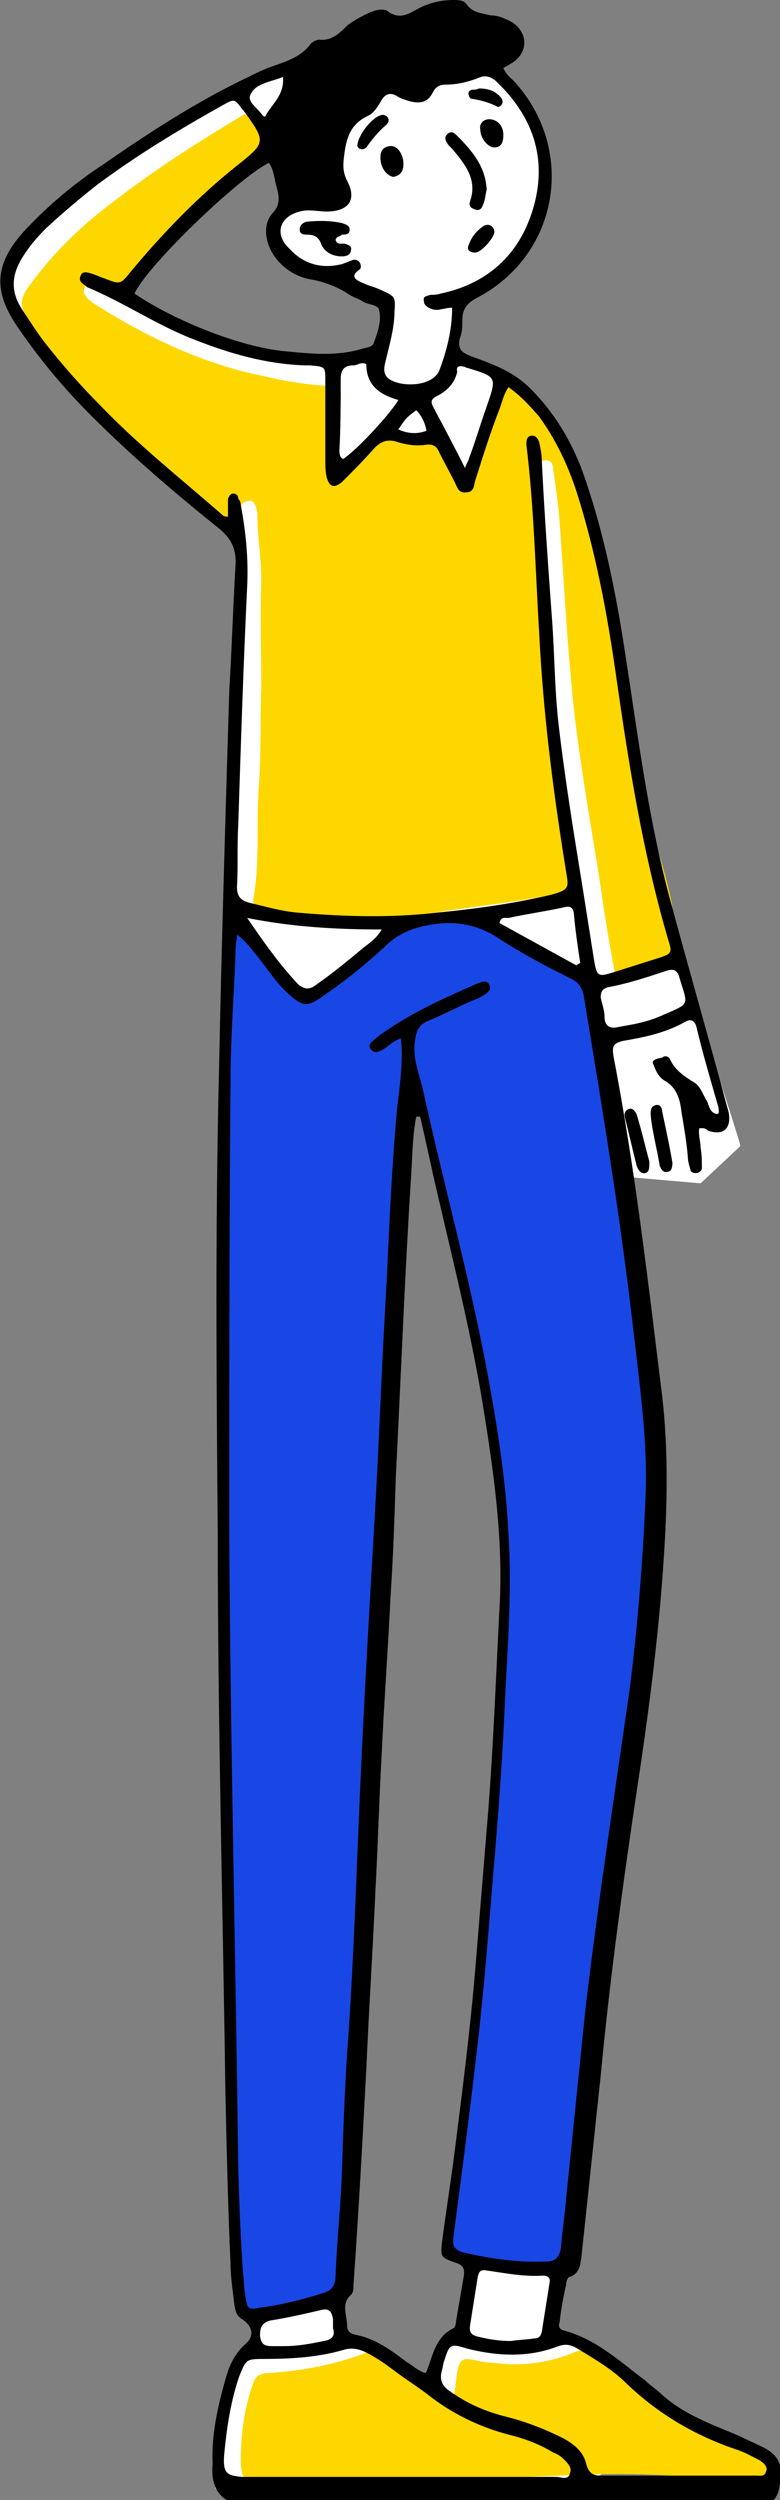
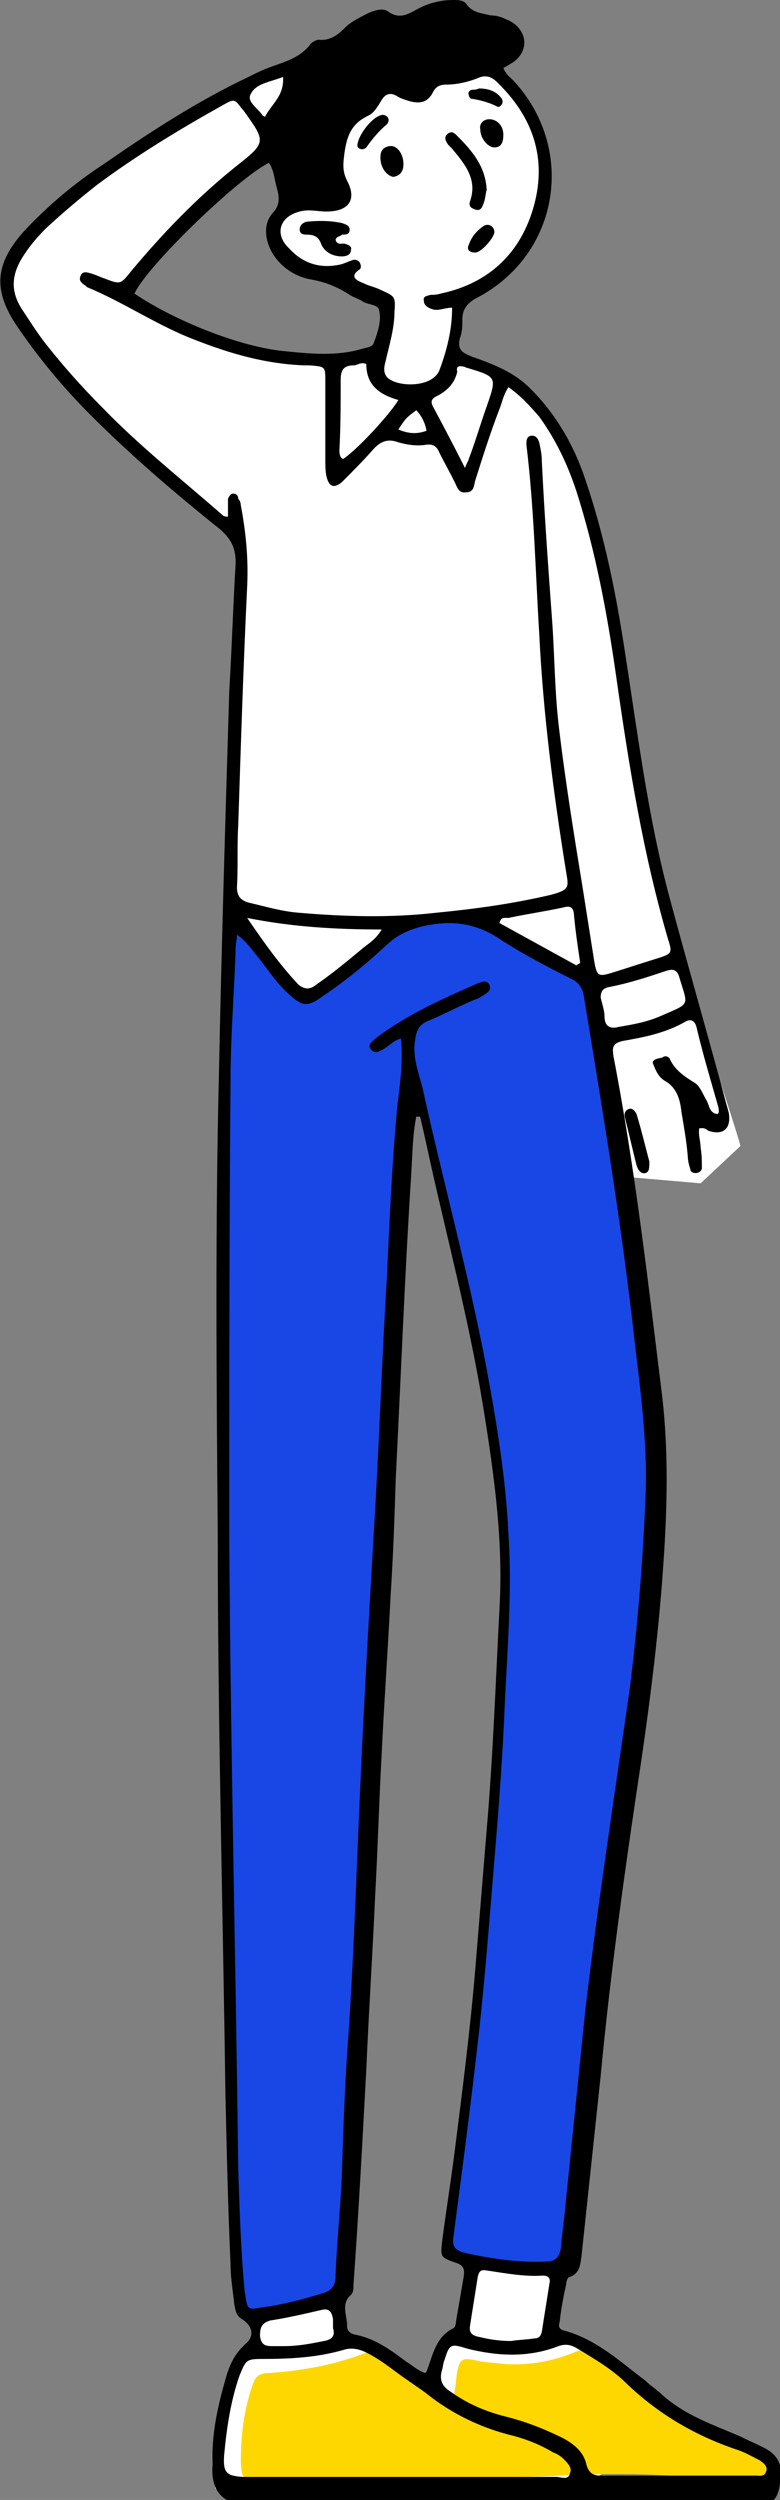
<svg xmlns="http://www.w3.org/2000/svg" id="Слой_1" x="0px" y="0px" viewBox="0 0 60.9 195" style="enable-background:new 0 0 60.9 195;" xml:space="preserve">
  <rect x="0" y="0" width="60.9" height="195" fill="#808080" stroke="none" />
  <style type="text/css"> .st0{fill:#FFFFFF;} .st1{fill:#1947E5;} .st2{fill:#FED700;} .st3{fill:none;} </style>
  <g>
    <path class="st0" d="M36.7,176.6l7.2,0.6l-0.9,5.3l2.1,0.2l4.3,2.9l0.4,5.6l-4.6,2.9H16.8l0.1-1.6l0.4-4.1l1.2-4l0.9-1.1l0.5-1.3 l-0.1-1.3l6.5-1.2l0.6,2.7c0,0,1.9,0.5,2.4,0.8s4.4,2.9,4.4,2.9l0.3-1.4c0,0,0.2-1.5,1.1-1.9s1.1-0.6,1.1-0.6L36.7,176.6z" />
    <path class="st1" d="M18.5,71.1l4.2,5.8l1.1,1l3.1-1.9l4-3.4l5.9-1.2l2.1,1.1l4.8,2.8l2.3,1.1l2.8,16.3c0,0,2.1,16.8,2.4,19.2 c0.3,2.3-0.8,15.4-0.8,15.4L47,154.2l-2.5,22.3c0,0-2.5,0.6-3.5,0.6s-5.9-1.3-5.9-1.3s2.5-20.8,2.8-23.6s1.4-20.9,1.4-20.9l0.4-8.9 l-0.8-7.2l-2.4-13.9l-3.9-16l-0.9,1.9l-1.5,35l-1.5,25.5l-1.5,31.3l-4.5,1l-3.6,0.4l-0.5-0.8l-1.1-45.1l-0.2-26.1l0.2-27.8l0.2-9.1 L18.5,71.1z" />
    <path class="st0" d="M53.8,77l-3.1-12.3l-3.1-18.5c0,0-1.6-8.7-2.8-10.3s-2.4-4.3-3.6-5.2c-1.2-1-3.2-2.2-4-2.3s-1.6-0.4-1.6-0.4 l0.3-4.5c0,0,1.9-1,3-2s4.3-4.5,4-7.1c-0.3-2.6-0.6-5-1.5-6.3s-3.6-3.8-3.6-3.8L27.1,4.1l-5.3,1.4c0,0-6.3,3.2-9.2,4.7 s-11,7.3-11.8,10.5s0.8,5,3.3,7.9c2.5,2.9,14.6,13.7,14.6,13.7l-0.6,24.5l0.2,5.3l4.8,5.5l1,0.2l6.7-5.2l3.3-1.1l3.9,0.1l5.7,3.4 l1.9,1l1.6,7.2l1.7,8.6l5.8,0.5c0,0,3-2.8,3.1-2.9S53.8,77,53.8,77z M29.5,27.5l-1.4,0.6c0,0-4,0.3-6.3-0.2s-9-3-9-3l-3-1.9 l2.7-3.5l4.7-4.7l4.2-3l1.2,3.8c0,0-1.4,1.2-1.2,2.3c0.2,1.1,0.9,2.5,2.9,3.3c2,0.7,3,0.8,3,0.8l3.3,2L29.5,27.5z" />
-     <path class="st2" d="M18.8,42.4c-2.4-2.1-4.8-4.1-7.1-6.1c-0.5-0.5-1.1-0.9-1.6-1.4c-3.5-2.8-5.9-6.5-8.1-10.3 c-0.4-0.7-0.4-1.2,0-1.9C3.8,20.1,6,17.9,8.5,16c3.2-2.5,6.6-4.7,10.1-6.8c1.1-0.7,1.1-0.6,1.9,0.5c0.9,1.3,0.9,1.8-0.3,3 c-1.5,1.5-3.1,2.3-4.7,3.8c-1.7,1.7-3.5,3.9-5,5.8c-1,1.2-1.1,1.2-2.4,0.4c-0.2-0.1-0.4-0.3-0.6-0.4c-0.3-0.2-0.5-0.2-0.8,0 c-0.2,0.2-0.2,0.6,0,0.8c0.1,0.2,0.3,0.3,0.5,0.5c4.1,2.6,8.4,4.7,13.2,5.7c1.7,0.4,3.4,0.7,5.2,0.8c1,0,1.1,0.2,1,1.2 c-0.2,1.7-0.3,3.5-0.5,5.2c0,0.2-0.1,0.5,0.2,0.6c0.2,0.1,0.5,0,0.6-0.2c0.8-0.5,1.6-1.6,2.3-2.3c1.1-1.1,3.6-0.7,4.8,0.2 c0.5,0.3,0.8,0.7,1,1.3c0.1,0.4,0.3,0.7,0.5,1c0.3,0.4,0.7,0.7,1.2,0.6c0.5-0.1,0.5-0.6,0.6-1c0.5-1.8,1-3.5,1.3-5.3 c0.1-0.4,0.1-0.7,0.4-1c0.5-0.5,1-0.5,1.7,0.1c2.1,1.6,3,3.5,4.1,5.8c1.9,4,2.6,8.7,3.2,13c0.3,2.4,1.3,4.5,1.5,6.9 c0.1,1.8,0.4,3.7,0.7,5.5c0.5,2.9,1.6,5.6,2.2,8.5c0.3,1.2-0.1,2.5,0.5,3.7c0.3,0.7,0.7,0.6,0.1,1c-1.2,1.1-2.8,1.1-4.3,1.2 c-0.5,0.1-0.6,0.2-0.7-0.2c-0.4-2.2-0.8-4.5-1.1-6.7c-0.4-2.7-0.9-5.4-1.3-8.1c-0.4-2.7-0.8-5.3-1-8c-0.4-4.1-0.6-8.2-0.9-12.3 c-0.1-1.4-0.3-2.7-0.5-4.1c0-0.4-0.1-0.8-0.6-0.8c-0.4,0-0.5,0.4-0.5,0.7c0,0.7,0,1.4,0.1,2.1c0.1,0.6,0.1,1.1,0.2,1.7 c0.1,2.5,0.1,5.1,0.3,7.6c0.2,2.6,0.5,5.2,0.7,7.7c0.3,4,1.1,7.8,1.5,11.8c0.1,0.6,0.5,1.3,0.1,1.9c-0.4,0.6-1.2,0.3-1.9,0.4 c-3,0.6-6.1,0.9-9.2,1.4C31,71.9,27.9,72,24.8,72c-1.5,0-2.9-0.4-4.3-0.9c-0.6-0.2-0.8-0.6-0.7-1.1c0.5-2.8,0.2-5.7,0.4-8.5 c0.2-2.6,0.1-5.3,0.2-7.9c0-2.8-0.1-5.6,0-8.4c0-1.7-0.3-3.3-0.3-4.9c0-0.1,0-0.2,0-0.3c-0.1-0.4-0.2-1.1-0.8-0.9 c-0.7,0.1-0.4,0.7-0.4,1.1C18.9,40.9,19,41.6,18.8,42.4z" />
    <path class="st2" d="M38.7,193.3c-4.4,0-8.3,0.2-12.4,0.3c-2.1,0-4.1-0.5-6.2-0.3c-1.2,0.1-1.2,0-1.3-1.2c0-2,0.2-4,0.9-6 c0.2-0.7,0.5-1,1.3-1c2.8-0.2,5.5-0.7,8.1-1.8c0.5-0.2,0.8,0,1.1,0.3c1.3,1.2,3.1,1.8,4.2,3.3c0.4,0.5,1,0.3,1.1-0.4 c0.1-0.5,0.1-1,0.2-1.5c0.2-1,0.4-1.1,1.4-0.9c0.8,0.2,1.6,0.2,2.4,0.3c1.8,0.1,3.6-0.2,5.3-0.9c0.9-0.4,1.5-0.2,2.2,0.4 c3.1,2.5,6.3,4.8,9.8,6.6c0.6,0.3,1.3,0.6,1.9,0.8c0.3,0.1,0.6,0.2,0.9,0.4c0.4,0.3,0.5,0.7,0.4,1.1c-0.1,0.5-0.4,0.8-0.9,0.8 c-0.9,0-1.9,0.1-2.8-0.1c-4.2-0.6-8.4-0.6-12.6-0.4C42,193.2,40.2,193.2,38.7,193.3z" />
-     <path d="M52.5,90.7c0,0.4-0.1,0.7-0.4,0.7c-0.3,0.1-0.5-0.2-0.6-0.5c-0.2-1.3-0.6-2.7-0.7-4c0-0.3,0-0.6,0.4-0.7 c0.3-0.1,0.5,0.2,0.5,0.5C52,88.1,52.3,89.5,52.5,90.7z" />
    <path d="M50.7,90.6c0,0.5,0,0.8-0.3,0.9c-0.4,0.1-0.6-0.3-0.7-0.6c-0.3-1.2-0.6-2.5-0.9-3.7c-0.1-0.3,0-0.6,0.3-0.7 c0.3-0.1,0.5,0.2,0.6,0.4C50.1,88.2,50.4,89.5,50.7,90.6z" />
    <path d="M26.2,18.7c0.1,0.4,0.4,0.3,0.7,0.3c0.3,0.1,0.6,0.2,0.5,0.5c0,0.4-0.4,0.5-0.7,0.5c-0.7,0-1.3-0.3-1.6-0.9 c-0.2-0.6-0.5-0.8-1.2-0.8c-0.3,0-0.5-0.1-0.5-0.4c0-0.3,0.2-0.5,0.5-0.6c0.9-0.1,1.9-0.1,2.8,0.1c0.3,0.1,0.6,0.2,0.6,0.5 c0,0.4-0.3,0.4-0.6,0.4C26.5,18.5,26.3,18.4,26.2,18.7z" />
    <path d="M38,14.8c-0.1,0.3-0.1,0.8-0.3,1.2c-0.1,0.3-0.3,0.5-0.7,0.3c-0.3-0.1-0.4-0.3-0.3-0.6c0.6-1.7-0.4-2.9-1.4-4.1 c-0.1-0.1-0.2-0.2-0.3-0.3c-0.2-0.3-0.4-0.6,0-0.9c0.3-0.2,0.5,0,0.7,0.2C36.9,11.8,37.9,13,38,14.8z" />
    <path d="M29.7,12.3c0-0.4,0.1-0.8,0.7-0.9c0.6-0.1,1.1,0.6,1.1,1.4c0,0.5-0.2,0.9-0.8,1C30.2,13.7,29.7,13.1,29.7,12.3z" />
    <path d="M38.2,9.3c0.6,0,1.1,0.5,1.1,1.2c0,0.5-0.1,1-0.7,1c-0.5,0-1.1-0.7-1.1-1.4C37.4,9.7,37.7,9.3,38.2,9.3z" />
    <path d="M27.9,11.4c0-0.8,1.1-2.2,1.8-2.4c0.2-0.1,0.5,0,0.6,0.2c0.1,0.2,0,0.4-0.1,0.5c-0.6,0.5-1.1,1.1-1.6,1.8 c-0.1,0.1-0.3,0.2-0.5,0.1C28,11.6,27.9,11.4,27.9,11.4z" />
    <path d="M38.6,18.1c0,0.4-1,1.6-1.5,1.6c-0.4,0-0.7-0.2-0.5-0.6c0.2-0.6,0.6-1.1,1.2-1.5C38.2,17.4,38.6,17.7,38.6,18.1z" />
    <path d="M37.4,6.9c0.7,0,1.3,0.2,1.7,0.7c0.1,0.1,0.2,0.3,0.1,0.5c-0.1,0.2-0.3,0.3-0.4,0.2c-0.6-0.3-1.3-0.5-2-0.6 c-0.1,0-0.2-0.2-0.2-0.3c-0.1-0.2,0.1-0.4,0.3-0.4C37,7,37.2,7,37.4,6.9z" />
-     <path class="st3" d="M19.1,193.1c4.1,0,8.1,0,12.2,0c4.1,0,8.2,0,12.3,0c0.4,0,0.9,0.2,1.1-0.3c0.1-0.4-0.2-0.8-0.5-1.1 c-0.3-0.2-0.5-0.4-0.8-0.5c-1-0.5-2-1-3.1-1.3c-2.5-0.6-4.8-1.7-6.8-3.3c-0.8-0.6-1.6-1.1-2.4-1.7c-0.7-0.5-1.5-1-2.3-1.5 c-0.6-0.3-1.1-0.4-1.8-0.2c-2,0.7-4.2,0.8-6.3,0.7c-1.3,0-1.4,0-1.8,1.3c-0.7,2-1,4.1-1.2,6.2C17.4,192.9,17.7,193.1,19.1,193.1z" />
    <path class="st3" d="M23.4,76.8c0.5,0.5,0.9,0.4,1.4,0c1.3-0.9,2.5-1.9,3.7-2.9c0.5-0.4,1-0.7,1.4-1.4c-3.6,0-7-0.2-10.4-0.9 C20.7,73.5,21.9,75.2,23.4,76.8z" />
    <path class="st3" d="M25.1,180.2c-1.3,0.3-2.6,0.6-3.9,0.8c-0.8,0.1-0.9,0.5-0.8,1.2c0,0.7,0.5,0.8,1.1,0.8c0.3,0,0.6,0,0.8,0 c1,0,2.1-0.2,3.1-0.4c0.6-0.1,0.8-0.4,0.7-1c0-0.2,0-0.5,0-0.7C26,180.3,25.8,180,25.1,180.2z" />
    <path class="st3" d="M20.7,180c1.6-0.2,3.2-0.6,4.8-1.1c0.7-0.2,1-0.7,1.1-1.4c0.1-2.7,0.4-5.4,0.5-8.1c0.2-3.1,0.2-6.1,0.4-9.2 c0.5-6.7,0.7-13.5,1-20.2c0.3-6.9,0.7-13.8,1.1-20.7c0.3-6.5,0.6-13,1-19.5c0.2-4.4,0.4-8.9,0.8-13.3c0.2-1.8,0.5-3.5,0.3-5.5 c-0.8,0.2-1.2,0.7-1.7,1c-0.2,0.1-0.5,0.1-0.6-0.1c-0.2-0.2-0.2-0.5,0-0.6c0.3-0.3,0.6-0.6,1-0.8c2.3-1.6,4.8-2.7,7.3-3.8 c0.3-0.1,0.7-0.3,0.9,0.1c0.2,0.4-0.1,0.6-0.4,0.8c-0.2,0.1-0.5,0.2-0.8,0.4c-1.1,0.6-2.3,1.1-3.5,1.6c-0.8,0.3-1,0.8-1.1,1.6 c-0.2,1.3,0.4,2.5,0.6,3.7c1.7,7.3,3.7,14.6,5,21.9c0.8,4.3,1.5,8.6,1.7,12.9c0.2,4.5-0.1,9-0.3,13.5c-0.2,4.8-0.6,9.5-1,14.3 c-0.3,3.7-0.6,7.3-1,11c-0.6,5.3-1.3,10.7-2,16c-0.1,0.7,0.1,1.1,0.8,1.2c2.1,0.5,4.3,0.8,6.5,0.7c0.8,0,1.1-0.3,1.1-1.1 c0.1-1.3,0.2-2.5,0.4-3.8c0.5-4.9,0.9-9.8,1.5-14.7c1-8.4,2.3-16.8,3.5-25.3c0.7-4.9,1.1-9.8,1.2-14.7c0.1-4.6-0.5-9-1-13.5 c-1-8.5-2.4-17-3.8-25.5c-0.1-0.7-0.4-1.2-1.1-1.5c-1.8-1-3.7-1.9-5.4-3c-1.7-1.1-3.3-1.4-5.3-1.2c-1.4,0.2-2.5,0.6-3.5,1.5 c-1.6,1.5-3.3,2.9-5.1,4.1c-1.2,0.8-1.6,0.8-2.7-0.2c-0.9-0.9-1.6-1.9-2.4-2.9c-0.5-0.6-0.8-1.2-1.6-1.7c-0.1,0.4-0.1,0.7-0.1,1 c-0.1,3.4-0.4,6.9-0.4,10.3C18,96.1,18,108,18,119.9c0,16.4,0.4,32.8,0.7,49.2c0,3.2,0.1,6.4,0.5,9.6 C19.3,180.1,19.3,180.2,20.7,180z" />
    <path class="st3" d="M43.9,70.7c-1.4,0.3-2.8,0.6-4.2,0.8c-0.2,0-0.6,0-0.7,0.4c2,1.1,4,2.2,6,3.3c0.1-0.1,0.2-0.1,0.3-0.2 c-0.2-1.3-0.4-2.7-0.6-4C44.6,70.5,44.3,70.6,43.9,70.7z" />
    <path class="st3" d="M39.8,182.6c0.6-0.1,1.2-0.1,1.8-0.2c0.3,0,0.5-0.1,0.6-0.5c0.2-1.3,0.4-2.5,0.6-3.8c0.1-0.4-0.1-0.7-0.5-0.6 c-1.5,0-2.9-0.2-4.4-0.4c-0.4-0.1-0.6,0.1-0.7,0.5c-0.2,1.3-0.4,2.5-0.6,3.8c-0.1,0.6,0.2,0.8,0.7,0.9 C38.2,182.5,39,182.6,39.8,182.6z" />
    <path class="st3" d="M22.5,19.5c1.1,1.2,2.5,1.6,4.1,1.2c0.3-0.1,0.5-0.2,0.8-0.3c0.2-0.1,0.5,0,0.6,0.2c0.1,0.2,0.1,0.4,0,0.5 c-0.8,0.7-0.2,0.9,0.3,1.1c0.4,0.2,0.9,0.3,1.3,0.5c1.1,0.4,1.1,0.5,1.1,1.7c-0.1,1.3-0.4,2.6-0.7,3.9c-0.1,0.4-0.2,0.8,0.1,1.2 c0.7,0.8,3.6,0.9,4.1-0.5c0.6-1.5,1-3.1,1-4.9c-0.6,0-1.1,0.3-1.6,0.1c-0.3-0.1-0.5-0.2-0.6-0.6c0-0.4,0.2-0.5,0.5-0.5 c0.3-0.1,0.6-0.1,0.8-0.1c3.8-0.8,6.3-3.2,7.3-6.9c1-3.7-0.1-7-2.9-9.6c-0.5-0.4-0.9-0.6-1.5-0.3c-0.8,0.3-1.6,0.5-2.5,0.5 c-0.5,0-0.8,0.2-1,0.6C33.5,8,32.8,8.2,32.1,8c-0.4-0.1-0.7-0.2-1-0.4c-0.5-0.3-0.8-0.2-1.2,0.3c-0.3,0.4-0.6,0.9-1,1.2 c-1.3,0.6-1.7,1.5-1.9,2.9c-0.1,0.8-0.2,1.4,0.2,2.2c0.8,1.5,0.1,2.4-1.6,2.4c-0.7,0-1.4-0.2-2.1,0C21.8,16.9,21.4,18.3,22.5,19.5z " />
    <path class="st3" d="M47.5,77c-0.5,0.1-0.6,0.3-0.6,0.8c0.1,0.5,0.2,1,0.3,1.5c0.1,0.7,0.4,1,1.1,0.8c1.1-0.3,2.3-0.4,3.4-0.9 c2.3-1.1,2-0.8,1.3-3.1c-0.1-0.5-0.4-0.6-0.9-0.4C50.6,76.2,49.1,76.7,47.5,77z" />
-     <path class="st3" d="M35.5,28.9c-0.2,0.9-0.8,1.5-1.6,1.9c-0.4,0.2-0.4,0.5-0.3,0.8c0.8,1.5,1.6,3.1,2.5,4.8 c0.2-0.4,0.3-0.5,0.3-0.7c0.5-1.4,0.9-2.8,1.4-4.1c0.8-2.3,0.7-2.3-1.5-3c-0.1,0-0.2-0.1-0.3-0.1C35.8,28.5,35.6,28.6,35.5,28.9z" />
    <path class="st3" d="M35.5,167.6c0.6-4.7,1.2-9.4,1.6-14.1c0.3-3.7,0.6-7.3,0.9-11c0.5-5.7,0.7-11.5,1-17.3 c0.2-5.1-0.4-10.2-1.2-15.2c-0.9-5.7-2.3-11.3-3.6-16.9c-0.5-2.1-0.9-4.1-1.4-6.2c-0.1,0-0.2,0-0.3,0c-0.3,1.5-0.3,3.1-0.4,4.6 c-0.4,7.9-0.8,15.8-1.2,23.6c-0.1,3-0.3,6-0.4,9.1c-0.2,4.1-0.5,8.3-0.7,12.4c-0.2,3.6-0.3,7.3-0.5,10.9c-0.2,4.6-0.5,9.1-0.7,13.7 c-0.2,5.6-0.6,11.2-1,16.8c0,0.3,0,0.6-0.2,0.8c-0.8,0.7-0.3,1.6-0.3,2.4c0,0.4,0.2,0.6,0.6,0.7c1.5,0.3,2.7,1.2,4,2.1 c0.5,0.4,0.9,0.8,1.5,0.9c0.1-0.1,0.1-0.1,0.1-0.1c0.5-1.2,0.7-2.7,2.1-3.4c0.1-0.1,0.2-0.3,0.2-0.5c0.2-1.2,0.4-2.3,0.6-3.5 c0.1-0.5,0-0.8-0.6-1.1c-1.2-0.4-1.2-0.5-1-1.8C34.9,172.4,35.2,170,35.5,167.6z" />
    <path class="st3" d="M18.7,38.8c0.1,0.2,0.1,0.4,0.2,0.5c0.4,2.1,0.5,4.2,0.5,6.3c-0.2,6.2-0.4,12.5-0.7,18.7 c-0.1,1.6,0,3.2-0.1,4.8c0,0.7,0.1,1,0.9,1.2c1.3,0.3,2.7,0.7,4,0.8c3.5,0.3,7.1,0.4,10.6,0c3-0.3,6-0.7,9-1.4 c1.6-0.4,1.4-0.5,1.2-1.8c-1-6.1-1.8-12.3-2.1-18.6c-0.2-4.9-0.4-9.8-1-14.7c0-0.3-0.1-0.6,0.3-0.7c0.4-0.1,0.6,0.2,0.7,0.5 c0.1,0.5,0.2,0.9,0.2,1.4c0.3,4.1,0.6,8.3,0.8,12.4c0.2,2.7,0.2,5.4,0.5,8.1c0.4,4.3,1.2,8.6,1.9,12.9c0.3,1.9,0.6,3.8,0.9,5.7 c0.2,1.1,0.2,1.1,1.3,0.9c1.3-0.3,2.5-0.7,3.8-1.2c0.9-0.3,1-0.4,0.7-1.3c-2-6.8-3.1-13.7-4.1-20.7c-0.7-4.9-1.6-9.7-3.1-14.4 c-0.7-2.1-1.6-4-2.9-5.8c-0.6-0.9-1.4-1.7-2.4-2.3c-0.5,0.6-0.6,1.2-0.7,1.7c-0.6,1.9-1.2,3.8-1.9,5.6c-0.1,0.4-0.2,0.9-0.7,0.9 c-0.5,0-0.7-0.5-0.9-0.8c-0.4-0.7-0.8-1.5-1.2-2.3c-0.2-0.5-0.5-0.7-1.1-0.6c-0.7,0.1-1.4,0.1-2.1-0.2c-0.8-0.3-1.4-0.1-2,0.6 c-0.7,0.9-1.5,1.7-2.4,2.5c-0.6,0.5-1,0.4-1.2-0.4c-0.1-0.5-0.1-0.9-0.1-1.4c0-2,0-4.1,0-6.1c0-1.1,0-1.1-1.2-1.2 c-0.1,0-0.3,0-0.4,0c-3,0-5.9-0.8-8.6-2c-2.9-1.2-5.5-2.9-8.4-4.1c0,0-0.1,0-0.1-0.1c-0.3-0.2-0.6-0.4-0.4-0.8 c0.2-0.3,0.4-0.3,0.7-0.2c0.4,0.1,0.7,0.3,1.1,0.4c1.2,0.5,1.2,0.5,2.1-0.5c2.5-3,5.2-5.8,8.2-8.2c2.4-1.9,2.4-1.9,0.6-4.4 c0,0-0.1-0.1-0.1-0.1c-0.6-0.8-0.6-0.8-1.5-0.3c-3.4,1.9-6.7,3.9-9.8,6.2c-1.4,1-2.7,2.2-4,3.4c-0.7,0.7-1.3,1.4-1.8,2.2 c-0.9,1.4-1,2.7-0.1,4.1c0.5,0.8,1.1,1.7,1.7,2.5c1.4,1.9,2.9,3.6,4.6,5.2c3,3,6.3,5.6,9.4,8.4c0.1,0.1,0.2,0.1,0.4,0.1 c0-0.5,0-1,0-1.4c0-0.2,0.2-0.3,0.4-0.4C18.4,38.5,18.6,38.6,18.7,38.8z" />
    <path class="st3" d="M36.5,183.2c-1.3-0.3-1.4-0.3-1.8,0.9c-0.1,0.3-0.2,0.5-0.2,0.8c-0.1,0.7,0,1.1,0.6,1.6c1.3,0.9,2.8,1.6,4.4,2 c1.6,0.4,3.1,1,4.5,1.7c0.9,0.5,1.6,1.1,1.8,2.1c0.1,0.7,0.5,0.8,1.1,0.8c2,0,4.1,0,6.1,0c2,0,4,0,6,0c0.3,0,0.7,0.1,0.8-0.3 c0.1-0.4-0.2-0.7-0.5-0.9c-0.5-0.3-1.1-0.6-1.7-0.8c-3.2-1.2-6.2-2.8-8.7-5.2c-1.1-1.1-2.5-1.9-3.8-2.7c-0.4-0.3-0.9-0.4-1.5-0.2 C41.3,183.9,38.9,183.8,36.5,183.2z" />
-     <path class="st3" d="M21.6,14.6c-0.2-0.6-0.2-1.3-0.6-1.9c-2.3,1-9.5,8-10.5,10.2c3.1,2.1,8.2,4.2,11.8,4.5c2,0.2,4,0.4,6-0.2 c0.4-0.1,0.8-0.1,0.9-0.5c0.2-0.8,0.5-1.6,0.4-2.5c-0.1-0.6-0.9-0.5-1.3-0.7c-0.3-0.2-0.7-0.3-1-0.5c-0.9-0.6-1.9-1-3-1.2 c-1.3-0.2-2.3-0.9-3-2c-0.7-1-0.8-2.3-0.1-3.2C21.9,15.9,21.9,15.3,21.6,14.6z" />
+     <path class="st3" d="M21.6,14.6c-0.2-0.6-0.2-1.3-0.6-1.9c-2.3,1-9.5,8-10.5,10.2c3.1,2.1,8.2,4.2,11.8,4.5c2,0.2,4,0.4,6-0.2 c0.4-0.1,0.8-0.1,0.9-0.5c0.2-0.8,0.5-1.6,0.4-2.5c-0.3-0.2-0.7-0.3-1-0.5c-0.9-0.6-1.9-1-3-1.2 c-1.3-0.2-2.3-0.9-3-2c-0.7-1-0.8-2.3-0.1-3.2C21.9,15.9,21.9,15.3,21.6,14.6z" />
    <path class="st3" d="M26.9,35.8c1.2-0.9,3.8-3.7,4.3-4.6c-1.5-0.4-2.6-1.1-2.5-2.8c-0.4-0.2-0.7,0.1-1,0.1c-0.8,0-1,0.4-1,1.1 c0.1,1.8,0,3.7,0,5.5C26.6,35.4,26.5,35.7,26.9,35.8z" />
    <path class="st3" d="M33.3,33.6c-0.1-0.6-0.4-1.2-0.8-1.6c-0.8,0.6-0.8,0.6-1.4,1.5C31.9,33.8,32.5,33.9,33.3,33.6z" />
    <path class="st3" d="M20.7,9.1c0.5-0.9,1.4-1.6,1.4-3.1c-1,0.3-2,0.5-2.5,1.2c-0.4,0.6,0.6,1.1,0.9,1.7C20.5,9.1,20.6,9.1,20.7,9.1 z" />
    <path d="M17.7,195c14.2,0,28.4,0,42.7,0l0,0c0,0,0.7-0.5,0.5-2.7c-0.2-0.7-0.7-1.1-1.3-1.4c-0.6-0.3-1.3-0.6-1.9-0.9 c-2.1-0.9-4.2-1.6-6-3.2c-0.4-0.4-0.9-0.7-1.3-1.1c-2-1.5-3.8-3.2-6.3-3.9c-0.5-0.1-0.5-0.4-0.4-0.7c0.1-1,0.3-2,0.5-2.9 c0-0.2,0.1-0.6,0.3-0.6c0.8-0.3,0.8-1,0.9-1.6c0.5-4.7,1-9.4,1.5-14.1c0.7-7.4,1.7-14.7,2.8-22.1c0.9-5.9,1.7-11.9,2.1-17.9 c0.3-4.3,0.4-8.7-0.1-13c-1.1-8.9-2.1-17.7-3.8-26.5c-0.1-0.7-0.1-1,0.7-1.2c1.7-0.3,3.3-0.6,4.9-1.5c0.5-0.3,0.8,0,0.9,0.5 c0.5,2.1,1.1,4.1,1.7,6.2c0,0.2,0.1,0.4-0.1,0.5c-0.6-0.1-0.6-0.6-0.8-1c-0.3-0.5-0.5-1.1-0.9-1.4c-0.8-0.5-1.6-1-2-1.9 c-0.1-0.2-0.4-0.3-0.6-0.1C51,82.6,50.9,82.8,51,83c0.2,0.5,0.4,1,0.9,1.3c0.9,0.5,1.2,1.4,1.3,2.4c0.2,1.2,0.4,2.3,0.5,3.5 c0,0.3,0.1,0.7,0.2,1c0,0.2,0.2,0.3,0.4,0.3c0.3,0,0.5-0.2,0.5-0.4c0-0.5,0-1-0.1-1.6c0-0.5-0.2-1-0.1-1.5c0.1,0,0.2,0,0.3,0 c0.1,0,0.3,0.1,0.4,0.2c1.2,0.4,1.8-0.2,1.6-1.4c-0.1-0.4-0.2-0.7-0.3-1.1c-1.4-5.2-2.9-10.4-4.3-15.6c-1.7-6.3-2.5-12.8-3.5-19.2 c-0.7-4.6-1.6-9.1-3.1-13.5c-0.9-2.7-2.3-5.1-4.3-7.1c-1.3-1.3-2.9-1.9-4.6-2.5c-0.7-0.3-1.1-0.5-0.9-1.4c0.2-0.5,0.2-1,0.2-1.5 c0-0.8,0.4-1.3,1.2-1.7c6.4-3.4,7.7-11.6,2.8-16.9c-0.3-0.3-0.6-0.5-0.8-1C39.7,5.1,39.8,5,40,4.9c1.5-1,1.1-2.8-0.5-3.4 c-0.4-0.2-0.8-0.3-1.2-0.3C37.5,1,36.9,1,36.4,0.3C36.2,0,35.7,0,35.4,0c-0.9,0-1.8,0.2-2.6,0.6c-0.8,0.4-1.5,1-2.5,0.3 c-0.4-0.3-1-0.1-1.5,0.1c-0.6,0.3-1.2,0.6-1.7,1c-0.6,0.6-1.2,1.2-2.2,1.1c-0.2,0-0.6,0.2-0.7,0.4c-0.8,1-1.9,1.3-3,1.7 c-0.6,0.2-1.2,0.5-1.8,0.8c-4,1.9-7.7,4.3-11.3,6.8C5.8,14.3,3.8,16,2,17.9c-2.5,2.7-2.5,4.8-0.7,7.5c1.7,2.5,3.6,4.8,5.8,7 c3.2,3.2,6.6,6.1,10.1,8.9c0.9,0.8,1.2,1.5,1.2,2.6c-0.2,3.3-0.3,6.7-0.5,10c-0.3,9.9-0.6,19.7-0.8,29.6c-0.3,12-0.2,24-0.1,36 c0,14.6,0.4,29.2,0.6,43.8c0.1,4.4,0.2,8.9,0.4,13.3c0,1.1,0.2,2.2,0.3,3.2c0.1,0.4,0.1,0.8,0.6,1.1c0.8,0.5,1,1.3,0.3,1.9 c-0.9,0.8-1.3,1.7-1.6,2.8c-0.6,2.1-1.1,4.3-1,6.6C16.5,193.3,16.7,194.4,17.7,195z M43.6,183c0.6-0.2,1-0.1,1.5,0.2 c1.3,0.8,2.7,1.6,3.8,2.7c2.5,2.4,5.4,4.1,8.7,5.2c0.6,0.2,1.1,0.5,1.7,0.8c0.3,0.2,0.7,0.5,0.5,0.9c-0.1,0.4-0.5,0.3-0.8,0.3 c-2,0-4,0-6,0c-2,0-4.1,0-6.1,0c-0.6,0-0.9-0.2-1.1-0.8c-0.2-1-0.9-1.6-1.8-2.1c-1.4-0.7-2.9-1.3-4.5-1.7c-1.6-0.4-3-1-4.4-2 c-0.6-0.4-0.8-0.9-0.6-1.6c0.1-0.3,0.1-0.6,0.2-0.8c0.4-1.3,0.5-1.3,1.8-0.9C38.9,183.8,41.3,183.9,43.6,183z M35.6,176.5 c0.6,0.2,0.7,0.5,0.6,1.1c-0.2,1.2-0.4,2.3-0.6,3.5c0,0.2-0.1,0.5-0.2,0.5c-1.4,0.7-1.6,2.1-2.1,3.4c0,0-0.1,0.1-0.1,0.1 c-0.6-0.2-1-0.6-1.5-0.9c-1.2-0.9-2.4-1.8-4-2.1c-0.4-0.1-0.6-0.3-0.6-0.7c0-0.8-0.5-1.7,0.3-2.4c0.2-0.2,0.2-0.5,0.2-0.8 c0.4-5.6,0.7-11.2,1-16.8c0.2-4.6,0.5-9.2,0.7-13.7c0.2-3.6,0.3-7.3,0.5-10.9c0.2-4.2,0.5-8.3,0.7-12.4c0.2-3,0.3-6,0.4-9.1 c0.4-7.9,0.7-15.8,1.2-23.6c0.1-1.5,0.1-3.1,0.4-4.6c0.1,0,0.2,0,0.3,0c0.5,2.1,0.9,4.1,1.4,6.2c1.3,5.6,2.7,11.2,3.6,16.9 c0.8,5,1.5,10.1,1.2,15.2c-0.3,5.8-0.5,11.5-1,17.3c-0.3,3.7-0.6,7.3-0.9,11c-0.4,4.7-1,9.4-1.6,14.1c-0.3,2.4-0.7,4.8-1,7.2 C34.4,176,34.4,176.1,35.6,176.5z M36.7,181.4c0.2-1.3,0.4-2.5,0.6-3.8c0.1-0.4,0.2-0.6,0.7-0.5c1.4,0.2,2.9,0.5,4.4,0.4 c0.4,0,0.6,0.2,0.5,0.6c-0.2,1.3-0.4,2.5-0.6,3.8c-0.1,0.4-0.3,0.5-0.6,0.5c-0.6,0.1-1.2,0.1-1.8,0.2c-0.8,0-1.6-0.1-2.4-0.3 C36.9,182.2,36.6,182,36.7,181.4z M53,76.1c0.7,2.4,1,2.1-1.3,3.1c-1.1,0.5-2.2,0.7-3.4,0.9c-0.7,0.2-1.1-0.1-1.1-0.8 c0-0.5-0.2-1-0.3-1.5c0-0.5,0.2-0.7,0.6-0.8c1.6-0.3,3.1-0.8,4.6-1.3C52.5,75.6,52.8,75.6,53,76.1z M36.2,28.6 c0.1,0,0.2,0.1,0.3,0.1c2.3,0.7,2.3,0.7,1.5,3c-0.5,1.4-0.9,2.8-1.4,4.1c0,0.1-0.1,0.2-0.3,0.7c-0.9-1.8-1.7-3.3-2.5-4.8 c-0.2-0.4-0.1-0.6,0.3-0.8c0.8-0.4,1.4-1,1.6-1.9C35.6,28.6,35.8,28.5,36.2,28.6z M23.4,16.5c0.7-0.2,1.4,0,2.1,0 c1.7,0,2.4-0.9,1.6-2.4c-0.4-0.8-0.3-1.4-0.2-2.2c0.2-1.4,0.6-2.3,1.9-2.9c0.4-0.2,0.7-0.7,1-1.2c0.3-0.5,0.7-0.6,1.2-0.3 c0.3,0.2,0.7,0.3,1,0.4c0.8,0.2,1.4,0.1,1.8-0.7c0.2-0.4,0.5-0.6,1-0.6c0.9,0,1.7-0.2,2.5-0.5c0.6-0.3,1.1-0.1,1.5,0.3 c2.8,2.7,3.9,5.9,2.9,9.6c-1,3.7-3.5,6.1-7.3,6.9c-0.3,0.1-0.6,0.1-0.8,0.1c-0.3,0.1-0.6,0.1-0.5,0.5c0,0.3,0.3,0.5,0.6,0.6 c0.5,0.2,1-0.1,1.6-0.1c0,1.7-0.4,3.3-1,4.9c-0.6,1.4-3.4,1.3-4.1,0.5c-0.3-0.4-0.2-0.8-0.1-1.2c0.3-1.3,0.7-2.6,0.7-3.9 c0.1-1.2,0-1.2-1.1-1.7c-0.4-0.2-0.9-0.3-1.3-0.5c-0.5-0.2-1.2-0.5-0.3-1.1c0.1-0.1,0.1-0.3,0-0.5c-0.1-0.2-0.4-0.3-0.6-0.2 c-0.3,0.1-0.5,0.2-0.8,0.3c-1.6,0.4-3,0-4.1-1.2C21.4,18.3,21.8,16.9,23.4,16.5z M26.6,29.6c0-0.8,0.3-1.1,1-1.1 c0.3,0,0.6-0.3,1-0.1c0,1.7,1.1,2.4,2.5,2.8c-0.5,0.9-3,3.7-4.3,4.6c-0.3-0.1-0.3-0.5-0.3-0.7C26.6,33.3,26.6,31.4,26.6,29.6z M21.3,19.8c0.7,1.1,1.8,1.8,3,2c1.1,0.2,2.1,0.6,3,1.2c0.3,0.2,0.7,0.3,1,0.5c0.4,0.3,1.2,0.2,1.3,0.7c0.2,0.8-0.1,1.7-0.4,2.5 c-0.1,0.4-0.6,0.4-0.9,0.5c-2,0.6-4,0.4-6,0.2c-3.5-0.3-8.7-2.4-11.8-4.5c1-2.2,8.2-9.1,10.5-10.2c0.4,0.6,0.4,1.2,0.6,1.9 c0.2,0.7,0.3,1.4-0.3,2C20.5,17.5,20.7,18.8,21.3,19.8z M32.5,32c0.4,0.4,0.7,1,0.8,1.6c-0.8,0.3-1.5,0.2-2.2-0.1 C31.7,32.6,31.7,32.6,32.5,32z M19.6,7.3C20,6.5,21.1,6.4,22.1,6c0.1,1.5-0.9,2.1-1.4,3.1c-0.1,0-0.2-0.1-0.2-0.1 C20.1,8.4,19.2,7.9,19.6,7.3z M18.2,38.5c-0.2,0-0.3,0.2-0.4,0.4c0,0.5,0,0.9,0,1.4c-0.1,0-0.3,0-0.4-0.1c-3.2-2.8-6.5-5.4-9.4-8.4 c-1.6-1.6-3.2-3.4-4.6-5.2c-0.6-0.8-1.1-1.6-1.7-2.5c-0.9-1.4-0.8-2.7,0.1-4.1c0.5-0.8,1.1-1.5,1.8-2.2c1.3-1.2,2.6-2.3,4-3.4 c3.1-2.3,6.4-4.3,9.8-6.2c0.9-0.5,0.9-0.5,1.5,0.3c0,0,0.1,0.1,0.1,0.1c1.8,2.5,1.8,2.5-0.6,4.4c-3,2.4-5.7,5.2-8.2,8.2 c-0.8,1-0.8,1-2.1,0.5c-0.3-0.1-0.7-0.3-1.1-0.4c-0.3-0.1-0.6-0.1-0.7,0.2c-0.2,0.4,0.1,0.6,0.4,0.8c0,0,0.1,0.1,0.1,0.1 c2.9,1.2,5.5,3,8.4,4.1c2.8,1.1,5.6,1.9,8.6,2c0.1,0,0.3,0,0.4,0c1.2,0.1,1.2,0.1,1.2,1.2c0,2,0,4.1,0,6.1c0,0.5,0,1,0.1,1.4 c0.2,0.8,0.6,0.9,1.2,0.4c0.8-0.8,1.6-1.6,2.4-2.5c0.6-0.7,1.2-0.9,2-0.6c0.7,0.2,1.4,0.3,2.1,0.2c0.6-0.1,0.9,0.1,1.1,0.6 c0.4,0.8,0.8,1.5,1.2,2.3c0.2,0.4,0.3,0.9,0.9,0.8c0.6,0,0.6-0.5,0.7-0.9c0.6-1.9,1.2-3.8,1.9-5.6c0.2-0.5,0.3-1.1,0.7-1.7 c1,0.7,1.7,1.5,2.4,2.3c1.3,1.8,2.2,3.7,2.9,5.8c1.5,4.7,2.4,9.5,3.1,14.4c1,7,2.1,13.9,4.1,20.7c0.3,0.9,0.2,1-0.7,1.3 c-1.3,0.4-2.5,0.8-3.8,1.2c-1,0.3-1.1,0.2-1.3-0.9c-0.3-1.9-0.6-3.8-0.9-5.7c-0.7-4.3-1.4-8.6-1.9-12.9c-0.3-2.7-0.3-5.4-0.5-8.1 c-0.3-4.1-0.6-8.3-0.8-12.4c0-0.5-0.1-0.9-0.2-1.4c-0.1-0.3-0.3-0.6-0.7-0.5c-0.3,0.1-0.3,0.4-0.3,0.7c0.6,4.9,0.7,9.8,1,14.7 c0.3,6.2,1.1,12.4,2.1,18.6c0.2,1.2,0.3,1.4-1.2,1.8c-3,0.7-5.9,1.1-9,1.4c-3.5,0.4-7.1,0.3-10.6,0c-1.4-0.1-2.7-0.5-4-0.8 c-0.7-0.2-0.9-0.6-0.9-1.2c0.1-1.6,0-3.2,0.1-4.8c0.2-6.2,0.4-12.5,0.7-18.7c0.1-2.1-0.1-4.2-0.5-6.3c0-0.2-0.1-0.4-0.2-0.5 C18.6,38.6,18.4,38.5,18.2,38.5z M45.3,75.1c-0.1,0.1-0.2,0.1-0.3,0.2c-2-1.1-4-2.2-6-3.3c0.1-0.5,0.4-0.4,0.7-0.4 c1.4-0.3,2.8-0.5,4.2-0.8c0.4-0.1,0.8-0.2,0.9,0.4C44.9,72.4,45.1,73.8,45.3,75.1z M29.8,72.5c-0.4,0.7-1,1.1-1.4,1.4 c-1.2,1-2.4,2-3.7,2.9c-0.5,0.4-0.9,0.4-1.4,0c-1.5-1.6-2.7-3.3-4-5.2C22.8,72.3,26.2,72.5,29.8,72.5z M19.1,178.7 c-0.3-3.2-0.4-6.4-0.5-9.6c-0.2-16.4-0.6-32.8-0.7-49.2c0-11.9,0-23.8,0.1-35.7c0-3.4,0.3-6.9,0.4-10.3c0-0.3,0.1-0.6,0.1-1 c0.7,0.5,1.1,1.1,1.6,1.7c0.8,1,1.5,2.1,2.4,2.9c1.1,1,1.5,1.1,2.7,0.2c1.8-1.2,3.5-2.6,5.1-4.1c1-0.9,2.2-1.3,3.5-1.5 c2-0.3,3.7,0.1,5.3,1.2c1.7,1.1,3.6,2.1,5.4,3c0.7,0.3,1,0.8,1.1,1.5c1.4,8.5,2.8,16.9,3.8,25.5c0.5,4.5,1.2,9,1,13.5 c-0.2,4.9-0.6,9.8-1.2,14.7c-1.2,8.4-2.5,16.8-3.5,25.3c-0.5,4.9-1,9.8-1.5,14.7c-0.1,1.3-0.3,2.5-0.4,3.8 c-0.1,0.7-0.4,1.1-1.1,1.1c-2.2,0.1-4.3-0.2-6.5-0.7c-0.7-0.2-0.9-0.5-0.8-1.2c0.7-5.3,1.4-10.7,2-16c0.4-3.7,0.7-7.3,1-11 c0.4-4.8,0.8-9.5,1-14.3c0.2-4.5,0.6-9,0.3-13.5c-0.2-4.3-0.9-8.6-1.7-12.9c-1.4-7.4-3.4-14.6-5-21.9c-0.3-1.2-0.8-2.4-0.6-3.7 c0.1-0.8,0.3-1.3,1.1-1.6c1.2-0.5,2.3-1.1,3.5-1.6c0.3-0.1,0.5-0.2,0.8-0.4c0.3-0.2,0.6-0.4,0.4-0.8c-0.2-0.4-0.6-0.2-0.9-0.1 c-2.5,1.1-5,2.2-7.3,3.8c-0.3,0.2-0.7,0.5-1,0.8c-0.2,0.2-0.2,0.4,0,0.6c0.2,0.2,0.4,0.2,0.6,0.1c0.6-0.2,1-0.8,1.7-1 c0.2,1.9-0.1,3.7-0.3,5.5c-0.4,4.4-0.6,8.9-0.8,13.3c-0.4,6.5-0.6,13-1,19.5c-0.4,6.9-0.8,13.8-1.1,20.7c-0.3,6.7-0.5,13.5-1,20.2 c-0.2,3.1-0.3,6.1-0.4,9.2c-0.1,2.7-0.4,5.4-0.5,8.1c0,0.8-0.3,1.2-1.1,1.4c-1.6,0.5-3.2,0.9-4.8,1.1 C19.3,180.2,19.3,180.1,19.1,178.7z M25.3,182.6c-1,0.2-2,0.4-3.1,0.4c-0.3,0-0.6,0-0.8,0c-0.6,0-1,0-1.1-0.8c0-0.6,0.1-1,0.8-1.2 c1.3-0.2,2.6-0.5,3.9-0.8c0.7-0.2,0.9,0.1,1,0.7c0,0.2,0,0.5,0,0.7C26.2,182.2,25.9,182.5,25.3,182.6z M17.5,191.5 c0.2-2.1,0.5-4.2,1.2-6.2c0.5-1.2,0.5-1.3,1.8-1.3c2.1,0,4.2-0.1,6.3-0.7c0.6-0.2,1.2-0.1,1.8,0.2c0.8,0.4,1.5,0.9,2.3,1.5 c0.8,0.6,1.6,1.1,2.4,1.7c2,1.6,4.3,2.7,6.8,3.3c1.1,0.3,2.1,0.7,3.1,1.3c0.3,0.1,0.6,0.3,0.8,0.5c0.3,0.3,0.7,0.7,0.5,1.1 c-0.1,0.6-0.7,0.3-1.1,0.3c-4.1,0-8.2,0-12.3,0c-4.1,0-8.1,0-12.2,0C17.7,193.1,17.4,192.9,17.5,191.5z" />
  </g>
</svg>